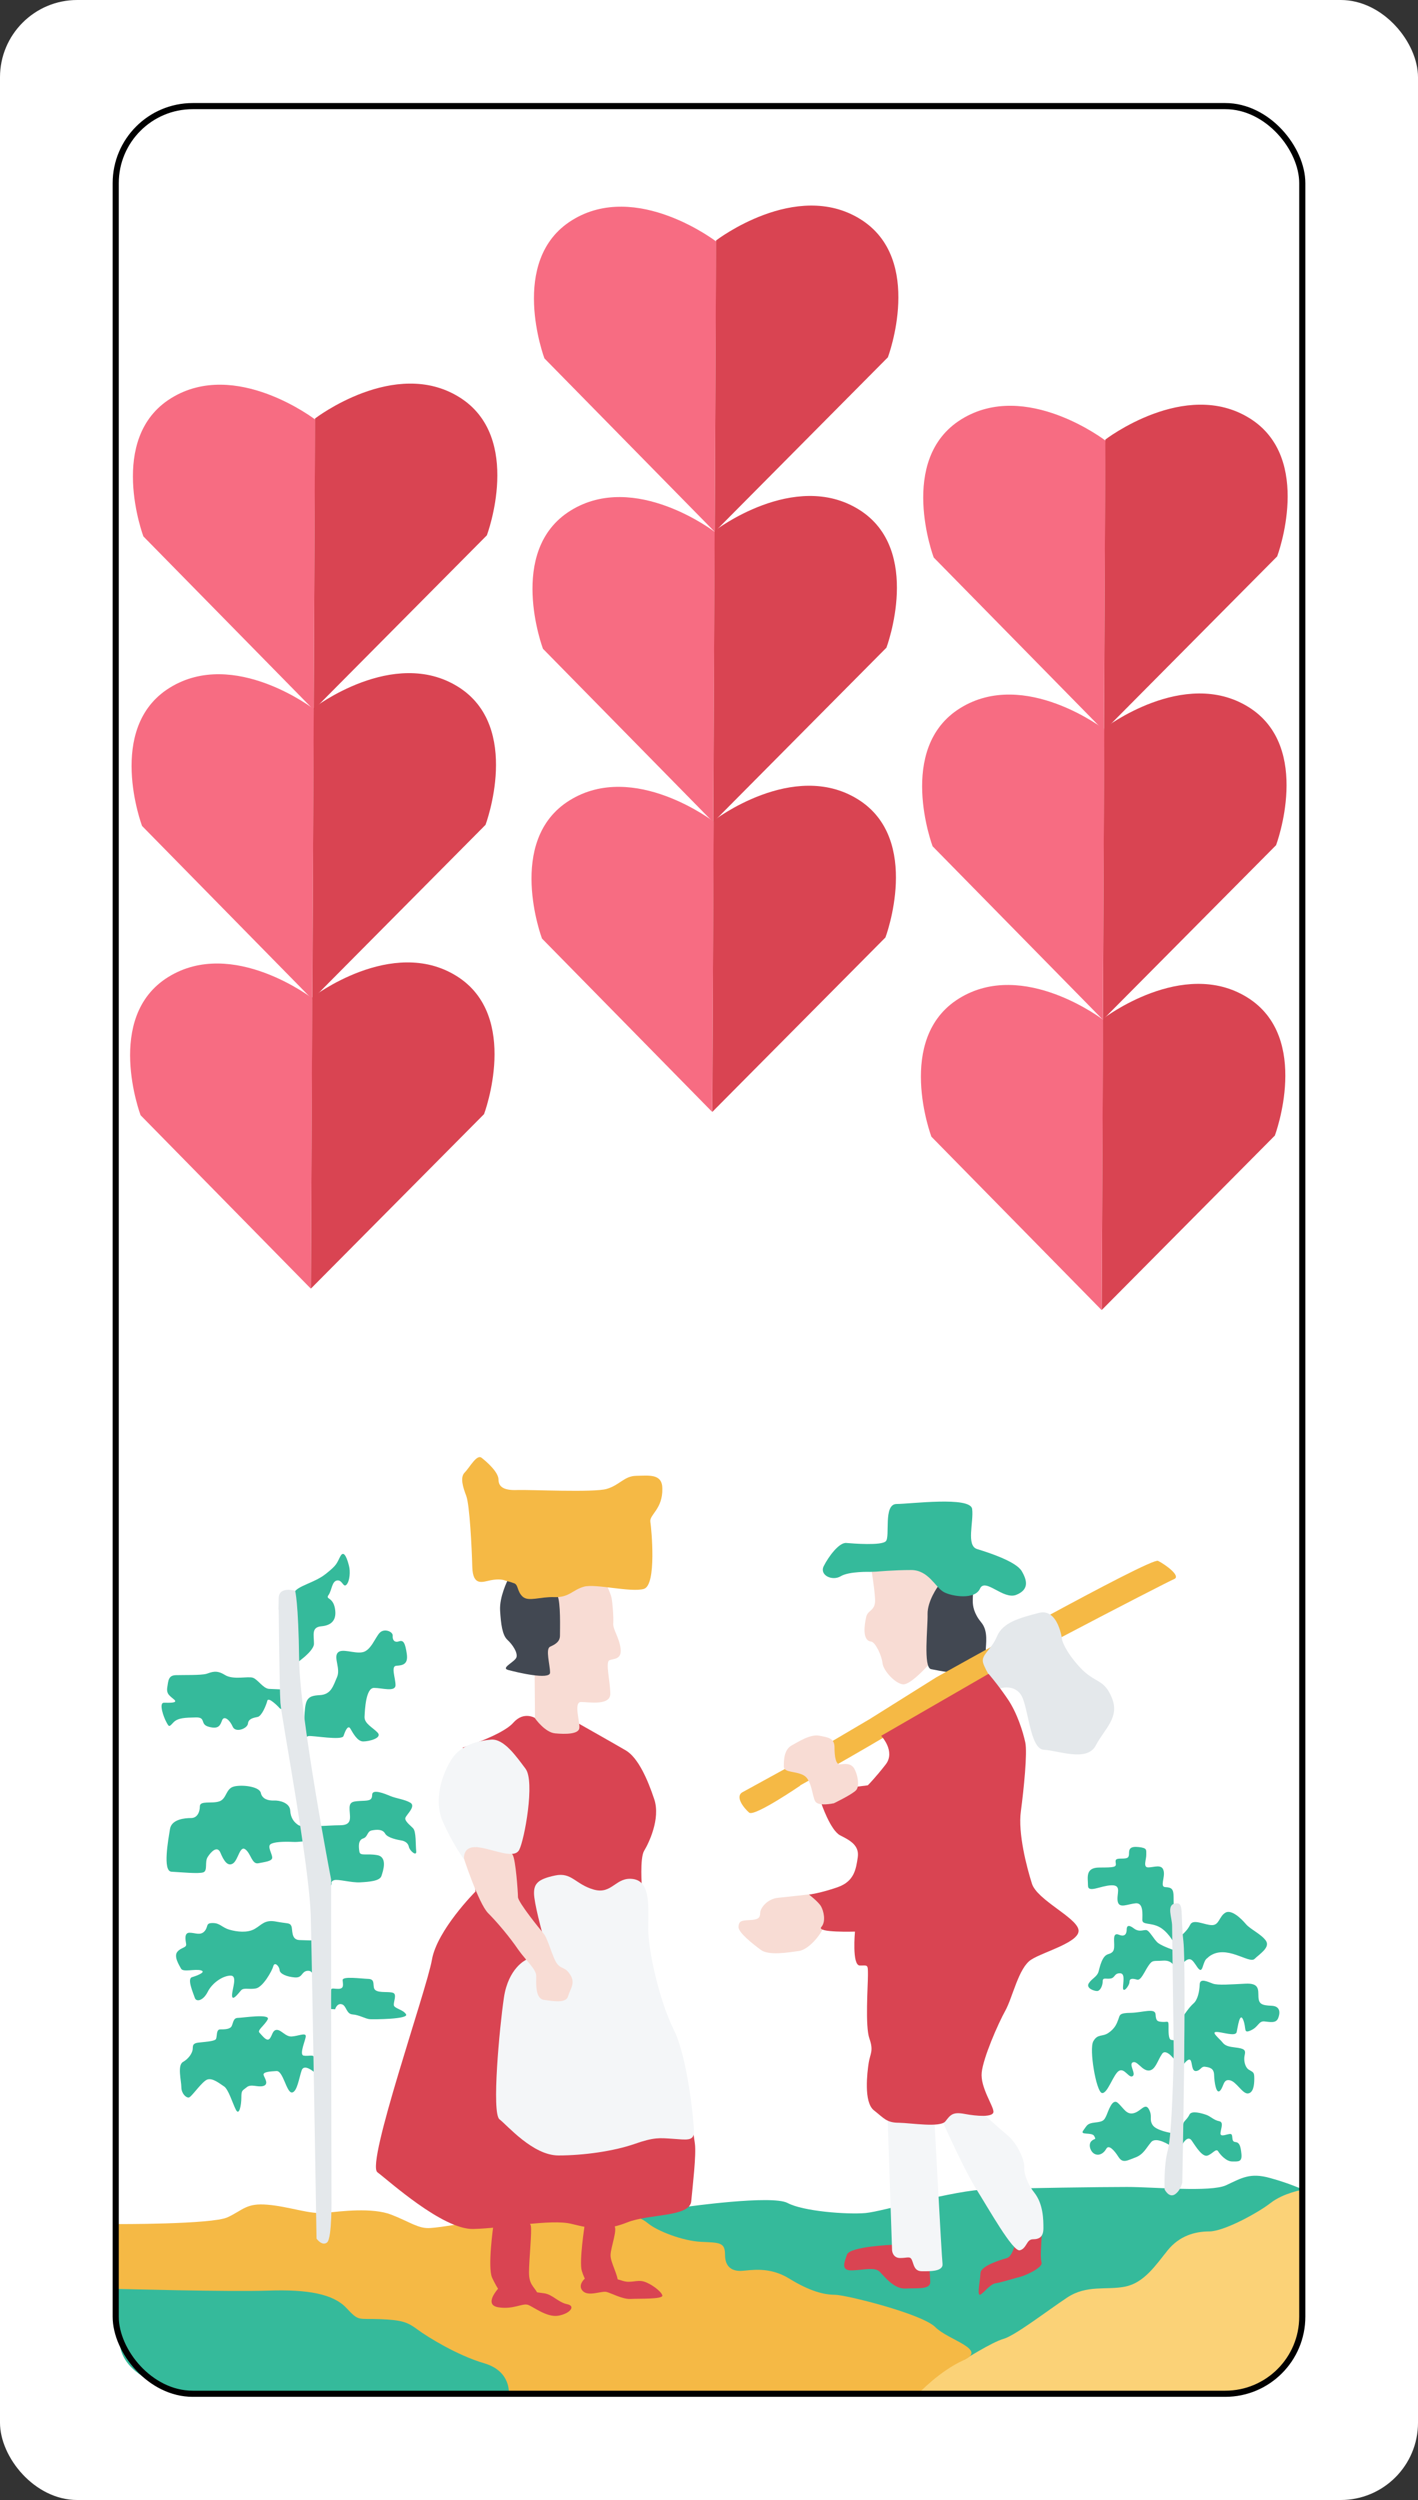
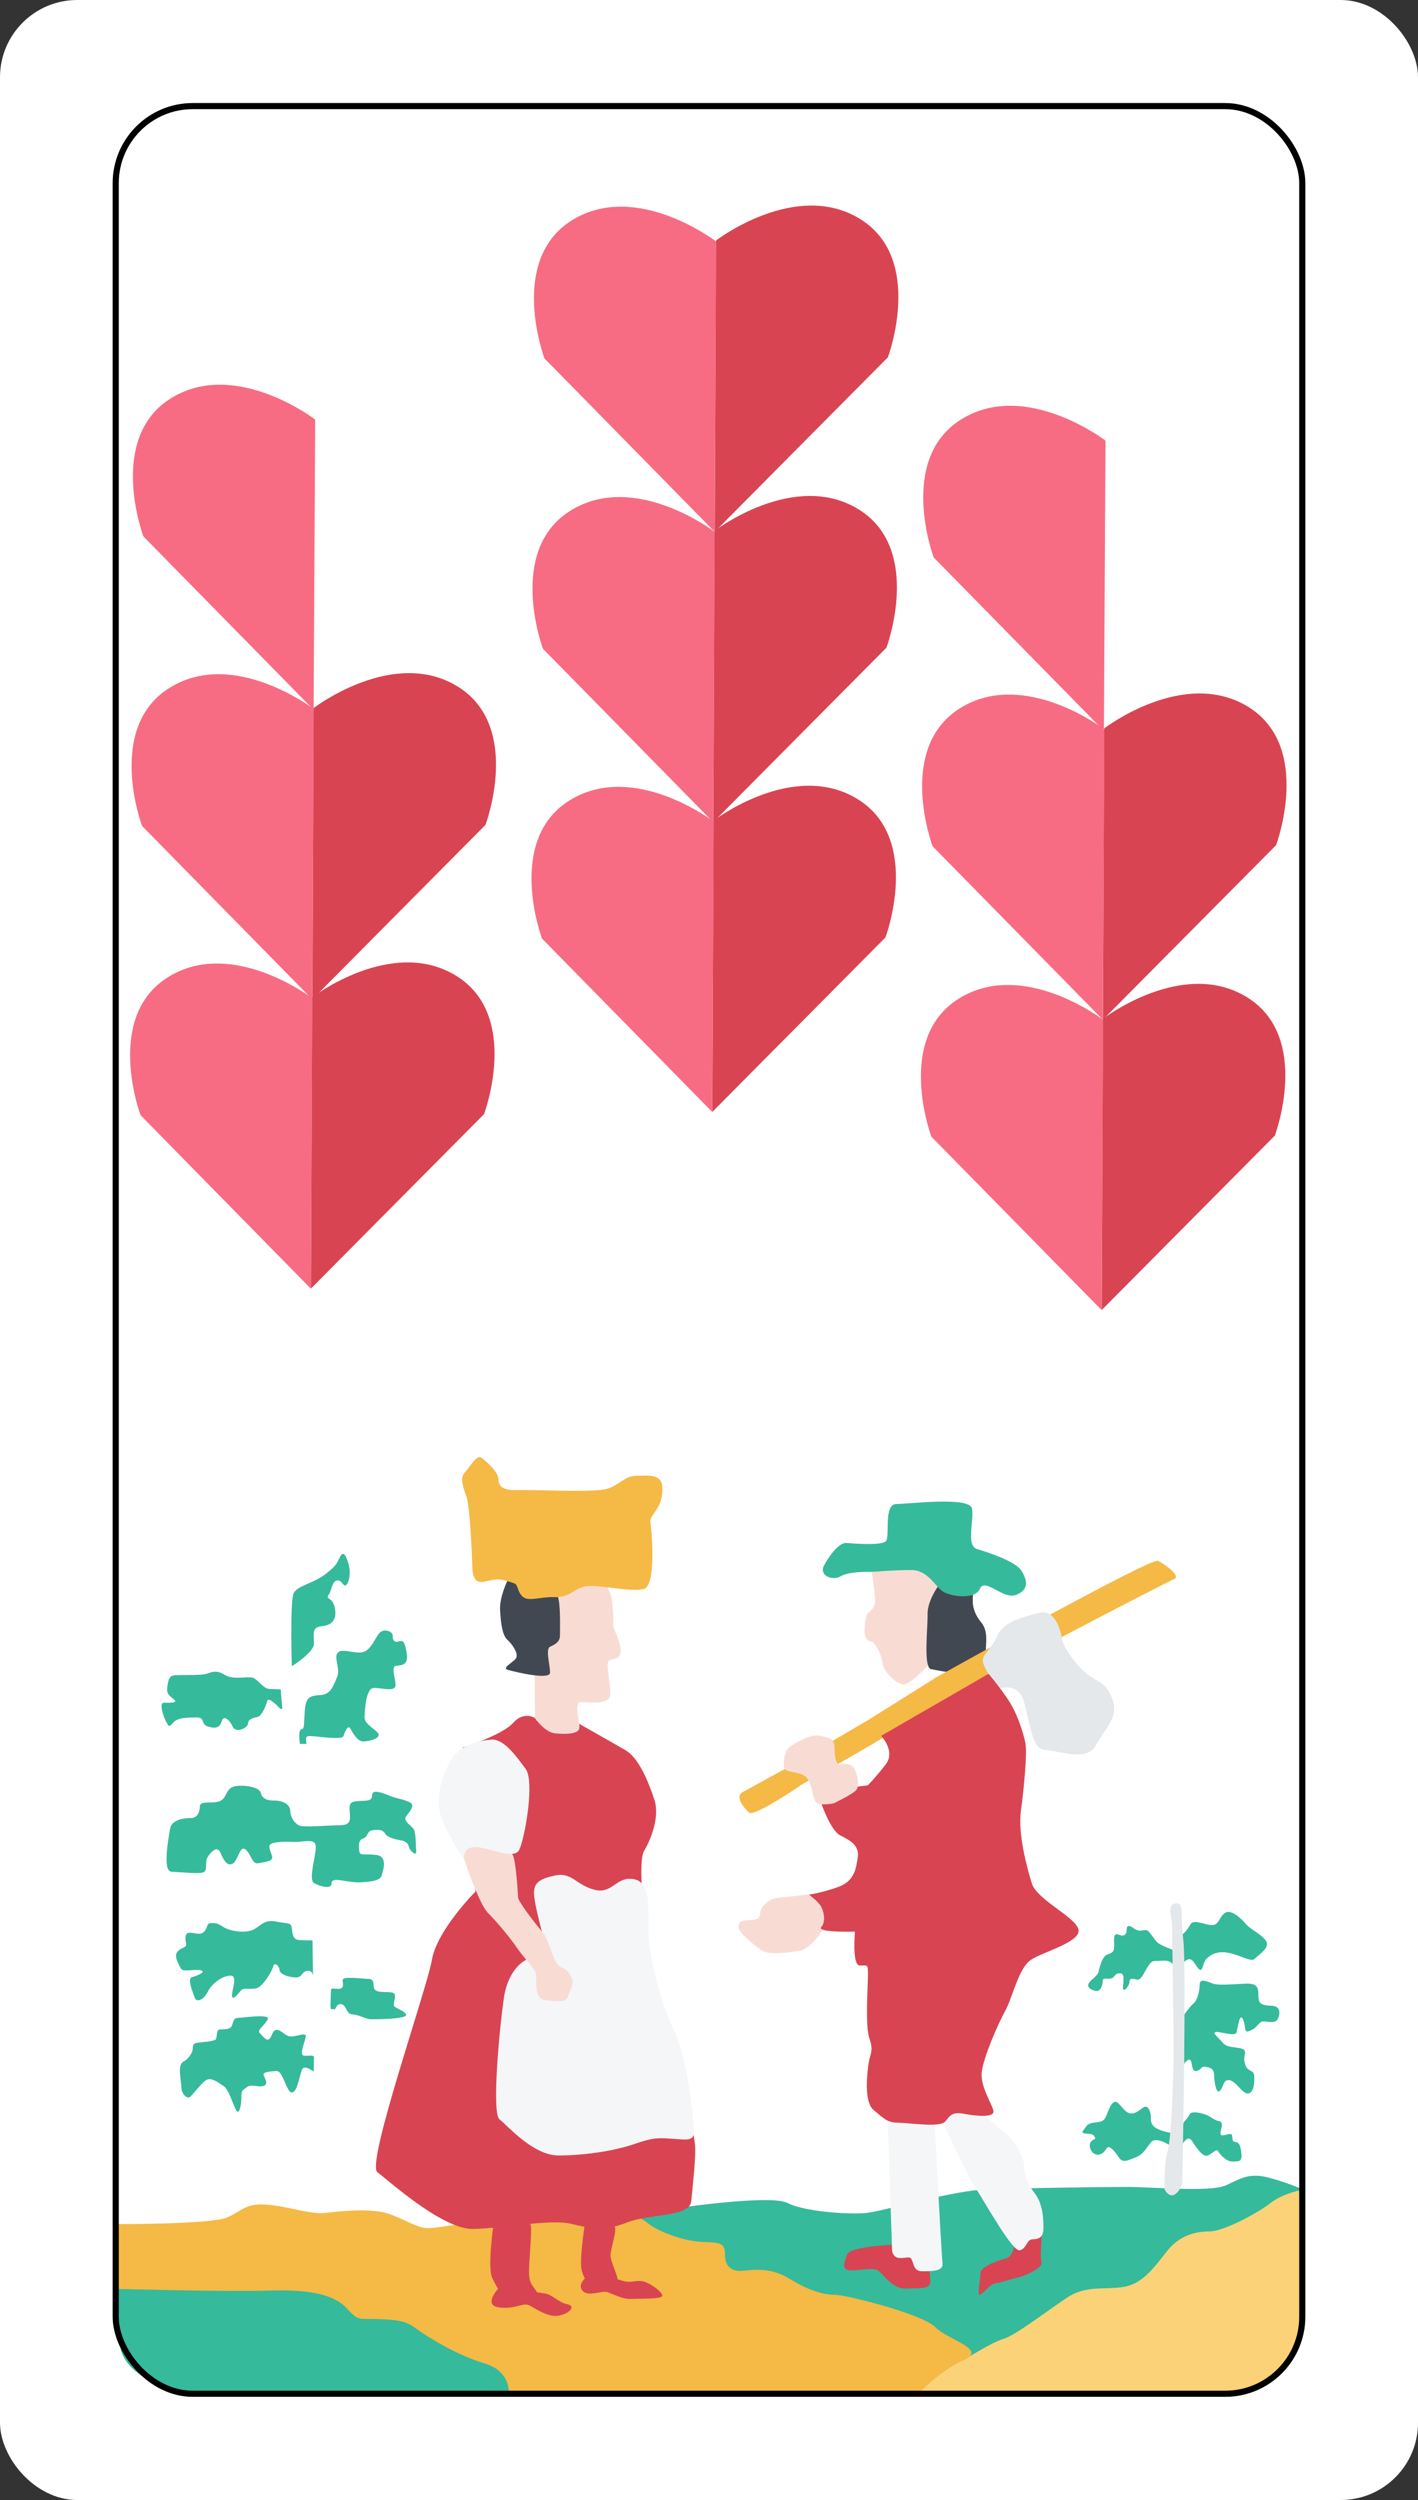
<svg xmlns="http://www.w3.org/2000/svg" width="11.58mm" height="20.404mm" viewBox="0 0 11.58 20.404" version="1.1" id="svg5" xml:space="preserve">
  <rect x="0" y="0" width="11.58" height="20.404" fill="#333333" stroke="none" />
  <defs id="defs2" />
  <g id="layer2" style="display:inline" transform="translate(-8.21,-9.798)">
    <rect style="display:inline;opacity:1;fill:#ffffff;fill-opacity:1;stroke:none;stroke-width:0.05;stroke-opacity:1" id="rect11075" width="11.58" height="20.404" x="8.21" y="9.798" ry="0.631" />
    <g id="layer4" style="display:inline">
      <path style="display:inline;opacity:1;fill:#fbd277;fill-opacity:1;stroke-width:0.05" d="m 15.691,29.328 2.643,-3.24e-4 c 0,0 0.509,-0.086 0.509,-0.549 0,-0.464 -0.005,-1.109 -0.005,-1.109 l -0.09,0.023 -0.241,0.1 -0.377,0.191 -0.391,0.082 -0.236,0.327 -0.55,0.1 -0.545,0.364 -0.345,0.082 z" id="path360" />
      <path style="display:inline;opacity:1;fill:#35ba9b;fill-opacity:1;stroke-width:0.05" d="m 13.81,27.81 c 0,0 0.704,-0.1 0.832,-0.032 0.127,0.068 0.486,0.095 0.636,0.082 0.15,-0.014 0.704,-0.186 1.009,-0.195 0.304,-0.009 0.909,-0.018 1.127,-0.018 0.218,0 0.682,0.045 0.809,-0.014 0.127,-0.059 0.195,-0.105 0.359,-0.059 0.164,0.045 0.269,0.095 0.269,0.095 0,0 -0.16,0.027 -0.265,0.109 -0.105,0.082 -0.382,0.232 -0.5,0.232 -0.118,0 -0.245,0.036 -0.341,0.155 -0.095,0.118 -0.191,0.264 -0.345,0.295 -0.154,0.032 -0.314,-0.018 -0.477,0.091 -0.164,0.109 -0.423,0.309 -0.518,0.336 -0.095,0.027 -0.32,0.17 -0.32,0.17 l -0.271,-0.247 -0.191,-0.109 -0.586,-0.136 -0.314,-0.064 -0.173,-0.118 -0.513,-0.05 0.041,-0.173 -0.559,-0.132 -0.159,-0.15 z" id="path358" />
      <path style="display:inline;opacity:1;fill:#f5b945;fill-opacity:1;stroke-width:0.05" d="m 9.156,28.48 -0.007,-0.53 c 0,0 0.794,0.004 0.921,-0.056 0.127,-0.06 0.152,-0.117 0.325,-0.102 0.173,0.014 0.35,0.081 0.473,0.067 0.124,-0.014 0.381,-0.046 0.537,0.014 0.155,0.06 0.222,0.117 0.321,0.109 0.099,-0.007 0.293,-0.042 0.293,-0.042 l 1.388,-0.039 c 0,0 0.025,-0.014 0.099,0.046 0.074,0.06 0.279,0.141 0.431,0.148 0.152,0.007 0.194,0.004 0.194,0.106 0,0.102 0.06,0.134 0.134,0.131 0.074,-0.004 0.226,-0.039 0.392,0.064 0.166,0.102 0.282,0.131 0.371,0.131 0.088,0 0.711,0.155 0.82,0.264 0.109,0.109 0.431,0.18 0.231,0.27 -0.199,0.09 -0.366,0.27 -0.366,0.27 l -3.457,-6.44e-4 -0.745,-0.513 -0.469,-0.077 -0.141,-0.167 -0.501,-0.051 z" id="path356" />
      <path style="display:inline;opacity:1;fill:#35ba9b;fill-opacity:1;stroke-width:0.05" d="m 9.156,28.494 0.035,0.441 c 0,0 -0.011,0.442 1.052,0.413 1.063,-0.028 2.122,-0.018 2.122,-0.018 0,0 0.018,-0.18 -0.201,-0.244 -0.219,-0.064 -0.463,-0.215 -0.544,-0.275 -0.081,-0.06 -0.124,-0.078 -0.307,-0.085 -0.184,-0.007 -0.169,0.021 -0.275,-0.092 -0.106,-0.113 -0.314,-0.152 -0.636,-0.141 -0.321,0.011 -1.239,-0.014 -1.239,-0.014 z" id="path354" />
    </g>
    <g id="layer5">
      <path id="path1633" style="opacity:1;fill:#d94452;fill-opacity:1;stroke:none;stroke-width:0.05" d="m 12.984,27.963 c 0,0 -0.045,0.292 -0.023,0.368 0.023,0.077 0.066,0.149 0.129,0.149 0.063,0 0.167,0.02 0.167,-0.05 0,-0.07 -0.061,-0.163 -0.061,-0.226 0,-0.063 0.066,-0.228 0.025,-0.242 -0.041,-0.014 -0.237,0 -0.237,0 z m 0.002,0.432 c 0,0 -0.063,0.054 -0.016,0.102 0.047,0.047 0.154,-0.004 0.194,0.007 0.041,0.011 0.131,0.061 0.197,0.057 0.066,-0.004 0.267,0.004 0.258,-0.029 -0.009,-0.034 -0.095,-0.097 -0.151,-0.113 -0.057,-0.016 -0.104,0.014 -0.167,-0.004 -0.063,-0.018 -0.106,-0.034 -0.106,-0.034 z" />
      <path id="path1625" style="opacity:1;fill:#d94452;fill-opacity:1;stroke:none;stroke-width:0.05" d="m 12.239,27.963 c 0,0 -0.049,0.341 -0.01,0.425 0.04,0.084 0.094,0.183 0.168,0.178 0.074,-0.005 0.232,0 0.202,-0.054 -0.03,-0.054 -0.069,-0.069 -0.069,-0.168 0,-0.099 0.025,-0.336 0.015,-0.38 -0.01,-0.044 -0.074,-0.049 -0.074,-0.049 z m 0.04,0.513 c 0,0 -0.123,0.133 0,0.153 0.123,0.02 0.197,-0.035 0.242,-0.02 0.044,0.015 0.153,0.104 0.247,0.089 0.094,-0.015 0.148,-0.079 0.074,-0.094 -0.074,-0.015 -0.118,-0.079 -0.188,-0.089 -0.069,-0.01 -0.163,-0.02 -0.163,-0.02 z" />
      <path style="display:inline;opacity:1;fill:#35ba9b;fill-opacity:1;stroke-width:0.05" d="m 10.772,26.707 c 0,0 -0.078,-0.067 -0.098,-0.013 -0.02,0.054 -0.037,0.182 -0.081,0.182 -0.044,0 -0.071,-0.179 -0.125,-0.175 -0.054,0.003 -0.115,0.007 -0.105,0.034 0.01,0.027 0.044,0.074 -0.003,0.088 -0.047,0.013 -0.098,-0.02 -0.135,0.01 -0.037,0.03 -0.044,0.024 -0.044,0.084 0,0.061 -0.017,0.152 -0.044,0.101 -0.027,-0.051 -0.061,-0.169 -0.098,-0.192 -0.037,-0.024 -0.088,-0.067 -0.132,-0.057 -0.044,0.01 -0.132,0.145 -0.155,0.148 -0.024,0.003 -0.061,-0.034 -0.061,-0.084 0,-0.051 -0.034,-0.179 0.013,-0.206 0.047,-0.027 0.071,-0.067 0.078,-0.094 0.007,-0.027 -0.01,-0.057 0.047,-0.064 0.057,-0.007 0.135,-0.01 0.145,-0.03 0.01,-0.02 0,-0.078 0.034,-0.078 0.034,0 0.081,0 0.094,-0.027 0.013,-0.027 0.013,-0.067 0.051,-0.067 0.037,0 0.27,-0.037 0.243,0.013 -0.027,0.051 -0.088,0.088 -0.067,0.108 0.02,0.02 0.057,0.074 0.081,0.051 0.024,-0.024 0.024,-0.074 0.061,-0.074 0.037,0 0.071,0.057 0.121,0.054 0.051,-0.003 0.115,-0.034 0.115,-0.003 0,0.03 -0.057,0.152 -0.017,0.159 0.04,0.007 0.084,-0.013 0.084,0.017 0,0.03 -0.003,0.118 -0.003,0.118 z" id="path3884" />
      <path style="display:inline;opacity:1;fill:#35ba9b;fill-opacity:1;stroke-width:0.05" d="m 10.947,26.196 c 0,0 0.015,-0.051 0.054,-0.04 0.039,0.01 0.035,0.079 0.088,0.083 0.052,0.003 0.108,0.037 0.142,0.039 0.034,0.002 0.319,0 0.295,-0.04 -0.024,-0.04 -0.098,-0.047 -0.1,-0.076 -0.002,-0.029 0.025,-0.083 -0.003,-0.098 -0.029,-0.015 -0.118,0.002 -0.148,-0.024 -0.03,-0.025 0.008,-0.089 -0.056,-0.091 -0.064,-0.002 -0.212,-0.024 -0.211,0.01 0.002,0.034 0.015,0.071 -0.035,0.071 -0.051,0 -0.061,-0.015 -0.061,0.03 0,0.046 -0.008,0.135 0.002,0.135 0.01,0 0.034,0.002 0.034,0.002 z" id="path4102" />
      <path style="display:inline;opacity:1;fill:#35ba9b;fill-opacity:1;stroke-width:0.05" d="m 10.766,25.932 c 0,0 0.003,-0.054 -0.046,-0.049 -0.049,0.005 -0.038,0.059 -0.102,0.054 -0.064,-0.005 -0.123,-0.028 -0.125,-0.061 -0.003,-0.033 -0.041,-0.069 -0.051,-0.031 -0.01,0.038 -0.084,0.171 -0.143,0.182 -0.059,0.01 -0.098,-0.009 -0.12,0.015 -0.023,0.026 -0.074,0.095 -0.074,0.041 0,-0.054 0.049,-0.164 -0.015,-0.161 -0.064,0.003 -0.148,0.061 -0.184,0.133 -0.036,0.072 -0.093,0.085 -0.105,0.049 -0.012,-0.038 -0.066,-0.156 -0.023,-0.169 0.043,-0.013 0.12,-0.043 0.072,-0.056 -0.049,-0.013 -0.144,0.017 -0.161,-0.013 -0.018,-0.032 -0.061,-0.1 -0.031,-0.138 0.031,-0.038 0.077,-0.031 0.072,-0.064 -0.005,-0.033 -0.018,-0.092 0.028,-0.092 0.046,0 0.089,0.026 0.123,-0.013 0.033,-0.038 0.005,-0.066 0.066,-0.066 0.061,0 0.074,0.036 0.136,0.054 0.061,0.018 0.146,0.028 0.205,-0.005 0.059,-0.033 0.082,-0.079 0.176,-0.061 0.095,0.018 0.112,0.008 0.125,0.036 0.013,0.028 -0.005,0.112 0.066,0.115 0.072,0.003 0.107,0.003 0.107,0.003 z" id="path4151" />
      <path style="display:inline;opacity:1;fill:#35ba9b;fill-opacity:1;stroke-width:0.05" d="m 10.919,25.175 c 0,0 -0.012,-0.022 0.02,-0.032 0.032,-0.01 0.14,0.022 0.212,0.018 0.072,-0.004 0.16,-0.01 0.174,-0.052 0.014,-0.042 0.052,-0.154 -0.034,-0.17 -0.086,-0.016 -0.14,0.01 -0.146,-0.028 -0.006,-0.038 -0.012,-0.094 0.03,-0.108 0.042,-0.014 0.03,-0.058 0.072,-0.066 0.042,-0.008 0.088,-0.01 0.108,0.026 0.02,0.036 0.107,0.052 0.132,0.056 0.027,0.004 0.056,0.02 0.062,0.052 0.006,0.032 0.066,0.084 0.06,0.034 -0.006,-0.05 0.001,-0.158 -0.026,-0.186 -0.024,-0.025 -0.072,-0.06 -0.062,-0.086 0.01,-0.026 0.088,-0.094 0.04,-0.122 -0.048,-0.028 -0.114,-0.034 -0.162,-0.054 -0.048,-0.02 -0.15,-0.062 -0.15,-0.01 0,0.052 -0.036,0.046 -0.102,0.05 -0.066,0.004 -0.086,0.01 -0.082,0.076 0.004,0.066 0.02,0.122 -0.08,0.122 -0.1,0 -0.303,0.022 -0.338,-8.73e-4 -0.035,-0.023 -0.064,-0.058 -0.067,-0.12 -0.004,-0.062 -0.086,-0.083 -0.132,-0.081 -0.046,0.002 -0.097,-0.011 -0.108,-0.062 -0.011,-0.051 -0.146,-0.069 -0.217,-0.053 -0.071,0.016 -0.06,0.101 -0.122,0.122 -0.062,0.021 -0.159,-0.009 -0.159,0.041 0,0.049 -0.023,0.095 -0.071,0.095 -0.048,0 -0.16,0.008 -0.173,0.09 -0.013,0.083 -0.062,0.344 0.012,0.348 0.074,0.004 0.224,0.019 0.261,0.005 0.037,-0.014 0.009,-0.085 0.035,-0.125 0.026,-0.041 0.078,-0.097 0.104,-0.035 0.026,0.062 0.058,0.116 0.102,0.088 0.044,-0.028 0.056,-0.15 0.102,-0.115 0.046,0.035 0.053,0.124 0.106,0.113 0.053,-0.011 0.113,-0.016 0.113,-0.046 0,-0.03 -0.041,-0.09 -0.014,-0.109 0.026,-0.019 0.104,-0.023 0.187,-0.019 0.083,0.004 0.183,-0.037 0.183,0.041 0,0.078 -0.064,0.272 -0.012,0.296 0.044,0.026 0.135,0.049 0.14,0.008 z" id="path4202" />
      <path style="display:inline;opacity:1;fill:#35ba9b;fill-opacity:1;stroke-width:0.05" d="m 10.486,23.731 c 0,0 -0.084,-0.088 -0.093,-0.052 -0.009,0.036 -0.045,0.125 -0.079,0.132 -0.034,0.007 -0.075,0.014 -0.079,0.054 -0.004,0.041 -0.102,0.079 -0.125,0.025 -0.023,-0.054 -0.07,-0.093 -0.086,-0.052 -0.016,0.041 -0.027,0.075 -0.107,0.054 -0.079,-0.02 -0.02,-0.079 -0.107,-0.077 -0.086,0.002 -0.147,0.002 -0.184,0.041 -0.036,0.039 -0.035,0.038 -0.058,-0.004 -0.021,-0.038 -0.064,-0.157 -0.019,-0.157 0.045,0 0.116,0.004 0.084,-0.025 -0.032,-0.029 -0.066,-0.043 -0.057,-0.1 0.009,-0.057 0.009,-0.098 0.07,-0.1 0.061,-0.002 0.206,0.002 0.25,-0.011 0.043,-0.014 0.082,-0.034 0.15,0.009 0.068,0.043 0.188,0.009 0.229,0.023 0.041,0.014 0.084,0.088 0.132,0.091 0.048,0.002 0.095,0.004 0.095,0.004 l 0.013,0.152 c 0,0 10e-4,0.013 -0.011,0.008 -0.012,-0.005 -0.018,-0.015 -0.018,-0.015 z" id="path4204" />
      <path style="display:inline;opacity:1;fill:#35ba9b;fill-opacity:1;stroke-width:0.05" d="m 10.713,24.031 c 0,-0.023 -0.018,-0.059 0.018,-0.064 0.036,-0.005 0.271,0.038 0.284,0 0.013,-0.038 0.036,-0.095 0.056,-0.061 0.02,0.033 0.056,0.105 0.105,0.105 0.049,0 0.158,-0.028 0.118,-0.072 -0.041,-0.043 -0.11,-0.074 -0.107,-0.13 0.003,-0.056 0.01,-0.235 0.077,-0.235 0.066,0 0.176,0.036 0.176,-0.023 0,-0.059 -0.041,-0.156 0.008,-0.158 0.049,-0.003 0.097,-0.01 0.084,-0.097 -0.013,-0.087 -0.026,-0.115 -0.064,-0.102 -0.038,0.013 -0.054,-0.013 -0.051,-0.046 0.003,-0.033 -0.069,-0.064 -0.107,-0.023 -0.038,0.041 -0.072,0.146 -0.141,0.158 -0.069,0.013 -0.169,-0.036 -0.202,0.005 -0.033,0.041 0.026,0.13 -0.005,0.199 -0.031,0.069 -0.046,0.141 -0.141,0.146 -0.095,0.005 -0.115,0.028 -0.123,0.141 -0.008,0.112 0,0.133 -0.028,0.138 -0.028,0.005 -0.011,0.119 -0.011,0.119 z" id="path4206" />
      <path style="display:inline;opacity:1;fill:#35ba9b;fill-opacity:1;stroke-width:0.05" d="m 10.597,23.395 c 0,0 0.177,-0.112 0.177,-0.182 0,-0.07 -0.023,-0.135 0.061,-0.142 0.083,-0.007 0.128,-0.052 0.11,-0.147 -0.018,-0.095 -0.079,-0.07 -0.052,-0.108 0.027,-0.038 0.027,-0.113 0.07,-0.119 0.043,-0.007 0.05,0.063 0.077,0.034 0.027,-0.029 0.032,-0.11 0.02,-0.153 -0.011,-0.043 -0.038,-0.138 -0.07,-0.079 -0.032,0.059 -0.023,0.068 -0.119,0.144 -0.097,0.077 -0.23,0.095 -0.262,0.156 -0.032,0.061 -0.016,0.597 -0.016,0.597 z" id="path4208" />
      <path style="display:inline;opacity:1;fill:#35ba9b;fill-opacity:1;stroke-width:0.05" d="m 17.768,27.31 c 0,0 -0.116,-0.078 -0.157,-0.029 -0.042,0.049 -0.062,0.1 -0.128,0.125 -0.066,0.024 -0.104,0.052 -0.139,-0.004 -0.035,-0.055 -0.08,-0.104 -0.1,-0.066 -0.021,0.038 -0.059,0.059 -0.094,0.042 -0.035,-0.017 -0.055,-0.076 -0.028,-0.104 0.028,-0.028 0.042,-0.007 0.024,-0.042 -0.017,-0.035 -0.121,-0.004 -0.09,-0.045 0.031,-0.042 0.031,-0.059 0.097,-0.066 0.066,-0.007 0.073,-0.017 0.09,-0.052 0.017,-0.035 0.049,-0.152 0.097,-0.107 0.049,0.045 0.069,0.097 0.128,0.083 0.059,-0.014 0.094,-0.09 0.125,-0.031 0.031,0.059 0,0.076 0.028,0.125 0.028,0.049 0.157,0.068 0.157,0.068 z" id="path4210" />
      <path style="display:inline;opacity:1;fill:#35ba9b;fill-opacity:1;stroke-width:0.05" d="m 17.867,27.298 c 0,0 0.042,-0.08 0.076,-0.028 0.035,0.052 0.087,0.135 0.128,0.121 0.042,-0.014 0.069,-0.062 0.087,-0.035 0.017,0.028 0.066,0.083 0.114,0.083 0.049,0 0.083,0.007 0.076,-0.062 -0.007,-0.069 -0.017,-0.094 -0.052,-0.097 -0.035,-0.004 -0.012,-0.06 -0.035,-0.065 -0.023,-0.005 -0.089,0.033 -0.084,-0.009 0.005,-0.042 0.028,-0.089 -0.012,-0.096 -0.04,-0.007 -0.07,-0.04 -0.105,-0.052 -0.035,-0.012 -0.119,-0.037 -0.136,-0.002 -0.016,0.035 -0.045,0.053 -0.05,0.071 -0.007,0.027 -0.008,0.171 -0.008,0.171 z" id="path4212" />
-       <path style="display:inline;opacity:1;fill:#35ba9b;fill-opacity:1;stroke-width:0.05" d="m 17.819,26.632 c 0,0 -0.082,-0.125 -0.119,-0.071 -0.037,0.053 -0.055,0.136 -0.11,0.136 -0.055,0 -0.093,-0.083 -0.129,-0.067 -0.036,0.016 0.03,0.095 -0.002,0.113 -0.031,0.018 -0.064,-0.068 -0.11,-0.044 -0.046,0.024 -0.095,0.193 -0.141,0.181 -0.046,-0.012 -0.105,-0.356 -0.07,-0.421 0.036,-0.065 0.073,-0.034 0.125,-0.07 0.052,-0.036 0.067,-0.074 0.08,-0.11 0.013,-0.036 0.006,-0.052 0.102,-0.053 0.096,-0.002 0.199,-0.043 0.202,0.013 0.003,0.056 0.016,0.058 0.056,0.061 0.04,0.003 0.05,-0.016 0.05,0.03 0,0.046 -0.003,0.113 0.022,0.117 0.025,0.004 0.04,0.004 0.04,0.004 z" id="path4214" />
      <path style="display:inline;opacity:1;fill:#35ba9b;fill-opacity:1;stroke-width:0.05" d="m 17.879,26.643 c 0,0 0.035,-0.049 0.052,-0.032 0.017,0.017 0.008,0.093 0.046,0.09 0.038,-0.003 0.041,-0.04 0.074,-0.035 0.033,0.005 0.073,0.009 0.074,0.068 0.002,0.059 0.017,0.161 0.049,0.127 0.032,-0.035 0.024,-0.095 0.078,-0.085 0.054,0.009 0.104,0.112 0.149,0.108 0.044,-0.005 0.052,-0.066 0.052,-0.12 0,-0.054 -0.006,-0.051 -0.043,-0.073 -0.036,-0.022 -0.044,-0.082 -0.036,-0.117 0.008,-0.035 0.008,-0.052 -0.051,-0.062 -0.059,-0.009 -0.1,-0.008 -0.128,-0.043 -0.028,-0.035 -0.098,-0.087 -0.051,-0.087 0.047,0 0.155,0.04 0.165,0.002 0.009,-0.038 0.025,-0.171 0.054,-0.1 0.028,0.071 -0.002,0.114 0.062,0.085 0.063,-0.028 0.063,-0.078 0.111,-0.073 0.047,0.005 0.093,0.016 0.111,-0.024 0.017,-0.04 0.024,-0.101 -0.054,-0.104 -0.078,-0.003 -0.103,-0.014 -0.106,-0.071 -0.003,-0.057 0.011,-0.116 -0.108,-0.109 -0.119,0.006 -0.222,0.014 -0.263,0 -0.041,-0.014 -0.108,-0.051 -0.109,0.008 -0.002,0.059 -0.017,0.125 -0.051,0.154 -0.033,0.028 -0.079,0.097 -0.079,0.097 z" id="path4216" />
      <path style="display:inline;opacity:1;fill:#35ba9b;fill-opacity:1;stroke-width:0.05" d="m 17.803,25.856 c 0,0 -0.016,-0.062 -0.095,-0.056 -0.079,0.006 -0.085,-0.009 -0.119,0.041 -0.034,0.05 -0.061,0.123 -0.093,0.114 -0.032,-0.009 -0.062,-0.014 -0.062,0.018 0,0.032 -0.058,0.104 -0.053,0.04 0.005,-0.064 0.014,-0.113 -0.03,-0.11 -0.044,0.003 -0.034,0.037 -0.072,0.043 -0.038,0.006 -0.064,-0.012 -0.064,0.023 0,0.035 -0.02,0.079 -0.046,0.079 -0.026,0 -0.093,-0.024 -0.067,-0.064 0.026,-0.04 0.067,-0.052 0.079,-0.094 0.012,-0.043 0.029,-0.129 0.079,-0.143 0.05,-0.014 0.049,-0.041 0.049,-0.079 0,-0.038 -0.012,-0.101 0.04,-0.079 0.052,0.021 0.062,-0.015 0.062,-0.043 0,-0.027 0.012,-0.044 0.056,-0.011 0.044,0.034 0.072,0.015 0.101,0.015 0.029,0 0.064,0.079 0.101,0.107 0.037,0.027 0.135,0.06 0.135,0.06 z" id="path4218" />
      <path style="display:inline;opacity:1;fill:#35ba9b;fill-opacity:1;stroke-width:0.05" d="m 17.845,25.859 c 0,0 0.044,-0.08 0.085,-0.07 0.041,0.009 0.077,0.138 0.101,0.064 0.024,-0.075 0.028,-0.062 0.052,-0.086 0.14,-0.106 0.327,0.062 0.372,0.019 0.045,-0.043 0.131,-0.095 0.092,-0.15 -0.039,-0.054 -0.127,-0.092 -0.163,-0.135 -0.036,-0.043 -0.118,-0.123 -0.168,-0.092 -0.051,0.032 -0.049,0.101 -0.108,0.101 -0.06,0 -0.153,-0.054 -0.178,-0.004 -0.024,0.051 -0.074,0.089 -0.081,0.097 -0.011,0.012 -0.004,0.253 -0.004,0.253 z" id="path4220" />
-       <path style="display:inline;opacity:1;fill:#35ba9b;fill-opacity:1;stroke-width:0.05" d="m 17.791,25.645 c 0,0 -0.046,-0.085 -0.116,-0.121 -0.071,-0.036 -0.136,-0.014 -0.136,-0.056 0,-0.042 0.011,-0.143 -0.055,-0.136 -0.066,0.006 -0.133,0.045 -0.146,-0.014 -0.013,-0.06 0.038,-0.136 -0.052,-0.133 -0.089,0.003 -0.191,0.066 -0.191,0.002 0,-0.064 -0.025,-0.147 0.094,-0.147 0.119,0 0.138,-0.003 0.133,-0.034 -0.005,-0.031 -0.002,-0.039 0.047,-0.039 0.049,0 0.061,-0.006 0.061,-0.042 0,-0.036 0.009,-0.06 0.08,-0.052 0.071,0.008 0.06,0.024 0.061,0.061 0.002,0.038 -0.03,0.105 0.016,0.105 0.045,0 0.11,-0.03 0.125,0.025 0.016,0.055 -0.034,0.135 0.016,0.136 0.05,0.002 0.066,0.016 0.066,0.078 0,0.063 0.006,0.307 0.006,0.307 z" id="path4222" />
-       <path style="display:inline;opacity:1;fill:#e4e8eb;fill-opacity:1;stroke-width:0.05" d="m 10.486,22.935 c 0,0 0.006,0.641 0.014,0.761 0.008,0.12 0.237,1.319 0.248,1.746 0.011,0.427 0.047,2.627 0.047,2.627 0,0 0.045,0.064 0.086,0.031 0.042,-0.033 0.036,-0.376 0.036,-0.376 l -0.003,-1.648 V 25.138 c 0,0 -0.255,-1.321 -0.261,-1.795 -0.006,-0.474 -0.033,-0.562 -0.033,-0.562 0,0 -0.13,-0.039 -0.134,0.058 -9.65e-4,0.07 -6.99e-4,0.043 -0.002,0.096 z" id="path4244" />
      <path style="display:inline;opacity:1;fill:#e4e8eb;fill-opacity:1;stroke-width:0.05" d="m 17.721,27.668 c 0,0 0.035,0.07 0.083,0.04 0.048,-0.031 0.061,-0.097 0.061,-0.097 0,0 0.035,-1.743 0.009,-1.971 -0.026,-0.228 0.009,-0.32 -0.066,-0.307 -0.075,0.013 -0.026,0.114 -0.026,0.184 0,0.07 0.013,0.935 0.013,1.018 0,0.083 -0.013,0.685 -0.048,0.812 -0.035,0.127 -0.026,0.32 -0.026,0.32 z" id="path4246" />
      <path style="display:inline;opacity:1;fill:#d94452;fill-opacity:1;stroke-width:0.05" d="m 12.093,25.236 c 0,0 -0.314,0.314 -0.356,0.558 -0.042,0.243 -0.54,1.661 -0.445,1.733 0.095,0.071 0.534,0.469 0.783,0.463 0.249,-0.006 0.635,-0.083 0.801,-0.042 0.166,0.042 0.279,0.059 0.457,-0.012 0.178,-0.071 0.51,-0.042 0.522,-0.172 0.012,-0.131 0.042,-0.38 0.03,-0.469 -0.012,-0.089 -0.047,-0.326 -0.047,-0.326 l -0.107,-0.54 -0.184,-0.433 -0.083,-0.599 -0.012,-0.196 c 0,0 -0.018,-0.237 0.018,-0.297 0.036,-0.059 0.136,-0.261 0.083,-0.421 -0.053,-0.16 -0.131,-0.338 -0.231,-0.398 -0.101,-0.059 -0.386,-0.22 -0.386,-0.22 l -0.131,0.065 -0.22,-0.107 c 0,0 -0.095,-0.065 -0.184,0.036 -0.089,0.101 -0.412,0.202 -0.412,0.202 z" id="path4282" />
      <path style="display:inline;opacity:1;fill:#f8dcd4;fill-opacity:1;stroke-width:0.05" d="m 12.579,23.822 c 0,0 0.081,0.116 0.165,0.123 0.084,0.008 0.19,0.007 0.197,-0.042 0.007,-0.049 -0.049,-0.214 0.014,-0.214 0.063,0 0.239,0.032 0.239,-0.067 0,-0.098 -0.042,-0.26 -0.007,-0.274 0.035,-0.014 0.102,-0.004 0.091,-0.095 -0.011,-0.091 -0.063,-0.155 -0.06,-0.204 0.004,-0.049 -0.006,-0.172 -0.014,-0.211 -0.008,-0.036 -0.042,-0.109 -0.042,-0.109 l -0.204,-0.004 -0.207,0.105 0.011,0.337 -0.095,0.081 0.018,0.186 -0.109,0.021 z" id="path4274" />
      <path style="display:inline;opacity:1;fill:#424852;fill-opacity:1;stroke-width:0.05" d="m 12.357,22.693 c 0,0 -0.07,0.137 -0.063,0.25 0.007,0.112 0.018,0.2 0.06,0.239 0.042,0.039 0.084,0.102 0.074,0.141 -0.011,0.039 -0.134,0.088 -0.067,0.105 0.067,0.018 0.341,0.084 0.341,0.021 0,-0.063 -0.039,-0.193 0,-0.211 0.039,-0.018 0.081,-0.039 0.081,-0.091 0,-0.053 0.007,-0.271 -0.021,-0.327 -0.028,-0.056 -0.404,-0.127 -0.404,-0.127 z" id="path4272" />
      <path style="display:inline;opacity:1;fill:#f5b945;fill-opacity:1;stroke-width:0.05" d="m 12.324,22.694 c 0,0 -0.038,-0.012 -0.105,0.001 -0.067,0.013 -0.147,0.053 -0.152,-0.107 -0.004,-0.16 -0.022,-0.508 -0.049,-0.58 -0.027,-0.071 -0.053,-0.152 -0.013,-0.192 0.04,-0.04 0.098,-0.152 0.138,-0.12 0.04,0.031 0.138,0.116 0.138,0.178 0,0.062 0.049,0.089 0.152,0.085 0.103,-0.004 0.624,0.022 0.731,-0.009 0.107,-0.031 0.143,-0.105 0.241,-0.107 0.105,-0.002 0.213,-0.019 0.214,0.103 0.004,0.169 -0.107,0.214 -0.098,0.272 0.009,0.058 0.053,0.517 -0.053,0.548 -0.107,0.031 -0.397,-0.045 -0.49,-0.018 -0.094,0.027 -0.12,0.089 -0.241,0.085 -0.12,-0.004 -0.21,0.04 -0.259,-0.004 -0.049,-0.045 -0.032,-0.102 -0.076,-0.111 -0.027,-0.01 -0.028,-0.01 -0.052,-0.016 z" id="path4270" />
      <path style="display:inline;opacity:1;fill:#f4f6f8;fill-opacity:1;stroke-width:0.05" d="m 12.505,25.794 c 0,0 -0.144,0.065 -0.18,0.309 -0.036,0.244 -0.101,0.941 -0.036,0.992 0.065,0.05 0.273,0.295 0.482,0.295 0.208,0 0.453,-0.036 0.618,-0.093 0.165,-0.058 0.208,-0.05 0.316,-0.043 0.108,0.007 0.172,0.022 0.172,-0.057 0,-0.079 -0.05,-0.604 -0.165,-0.834 -0.115,-0.23 -0.208,-0.64 -0.208,-0.819 0,-0.18 0.022,-0.388 -0.122,-0.41 -0.144,-0.022 -0.172,0.129 -0.323,0.086 -0.151,-0.043 -0.18,-0.144 -0.316,-0.115 -0.137,0.029 -0.172,0.065 -0.172,0.144 0,0.079 0.065,0.316 0.065,0.316 z" id="path4278" />
      <path style="display:inline;opacity:1;fill:#f8dcd4;fill-opacity:1;stroke-width:0.05" d="m 11.991,24.944 c 0,0 0.126,0.389 0.205,0.468 0.079,0.079 0.18,0.201 0.244,0.295 0.065,0.093 0.149,0.162 0.149,0.217 0,0.055 -0.01,0.186 0.062,0.196 0.072,0.01 0.182,0.031 0.198,-0.029 0.017,-0.06 0.062,-0.105 0.019,-0.174 -0.043,-0.069 -0.072,-0.045 -0.108,-0.091 -0.036,-0.045 -0.074,-0.203 -0.11,-0.246 -0.036,-0.043 -0.21,-0.258 -0.21,-0.299 0,-0.041 -0.019,-0.306 -0.043,-0.344 -0.024,-0.038 -0.048,-0.041 -0.048,-0.041 l -0.318,-0.032 z" id="path4280" />
      <path style="display:inline;opacity:1;fill:#f4f6f8;fill-opacity:1;stroke-width:0.05" d="m 12,24.973 c 0,0 -0.017,-0.108 0.104,-0.099 0.121,0.009 0.303,0.104 0.346,0.022 0.043,-0.082 0.13,-0.558 0.052,-0.662 -0.078,-0.104 -0.177,-0.246 -0.281,-0.238 -0.104,0.009 -0.246,0.043 -0.32,0.156 -0.074,0.112 -0.156,0.329 -0.074,0.515 0.082,0.186 0.173,0.307 0.173,0.307 z" id="path4276" />
      <path style="display:inline;opacity:1;fill:#f8dcd4;fill-opacity:1;stroke-width:0.05" d="m 15.794,23.384 c 0,0 -0.147,0.167 -0.21,0.161 -0.063,-0.006 -0.161,-0.112 -0.167,-0.173 -0.006,-0.06 -0.057,-0.17 -0.092,-0.176 -0.077,-0.007 -0.055,-0.141 -0.041,-0.202 0.014,-0.06 0.078,-0.046 0.072,-0.147 -0.006,-0.101 -0.029,-0.233 -0.029,-0.233 l 0.395,-0.023 0.161,0.144 -0.078,0.184 z" id="path4352" />
      <path style="display:inline;opacity:1;fill:#424852;fill-opacity:1;stroke-width:0.05" d="m 15.869,22.747 c 0,0 -0.086,0.118 -0.084,0.225 0.003,0.107 -0.037,0.438 0.029,0.449 0.066,0.012 0.233,0.052 0.282,0.009 0.049,-0.043 0.164,-0.104 0.164,-0.158 0,-0.055 0.023,-0.161 -0.037,-0.233 -0.06,-0.072 -0.069,-0.135 -0.069,-0.173 0,-0.037 0.003,-0.072 0.003,-0.072 z" id="path4350" />
      <path style="display:inline;opacity:1;fill:#35ba9b;fill-opacity:1;stroke-width:0.05" d="m 15.316,22.627 c 0,0 -0.171,-0.006 -0.241,0.036 -0.069,0.041 -0.175,-0.009 -0.138,-0.083 0.037,-0.074 0.124,-0.194 0.184,-0.189 0.06,0.005 0.286,0.023 0.323,-0.014 0.037,-0.037 -0.023,-0.304 0.088,-0.304 0.111,0 0.604,-0.065 0.617,0.041 0.014,0.106 -0.051,0.299 0.041,0.327 0.092,0.028 0.318,0.101 0.364,0.18 0.046,0.078 0.06,0.152 -0.046,0.194 -0.106,0.041 -0.253,-0.143 -0.295,-0.051 -0.041,0.092 -0.226,0.065 -0.295,0.028 -0.069,-0.037 -0.124,-0.18 -0.267,-0.18 -0.143,0 -0.283,0.013 -0.283,0.013 z" id="path4348" />
      <path style="display:inline;opacity:1;fill:#f5b945;fill-opacity:1;stroke-width:0.05" d="m 14.746,24.371 c 0,0 -0.376,0.257 -0.418,0.221 -0.042,-0.036 -0.119,-0.131 -0.054,-0.167 0.066,-0.036 0.37,-0.203 0.37,-0.203 l 0.669,-0.394 0.544,-0.341 c 0,0 1.751,-0.98 1.81,-0.95 0.06,0.03 0.191,0.125 0.131,0.149 -0.06,0.024 -1.679,0.86 -2.014,1.075 -0.335,0.215 -1.04,0.609 -1.04,0.609 z" id="path4354" />
      <path style="display:inline;opacity:1;fill:#e4e8eb;fill-opacity:1;stroke-width:0.05" d="m 16.359,23.583 c 0,0 0.119,-0.048 0.185,0.042 0.066,0.09 0.072,0.448 0.191,0.454 0.119,0.006 0.353,0.102 0.424,-0.036 0.072,-0.137 0.197,-0.227 0.131,-0.388 -0.066,-0.161 -0.137,-0.114 -0.263,-0.251 -0.125,-0.137 -0.143,-0.221 -0.143,-0.221 0,0 -0.03,-0.263 -0.191,-0.221 -0.161,0.042 -0.293,0.078 -0.341,0.191 -0.048,0.114 -0.131,0.149 -0.114,0.215 0.018,0.066 0.119,0.215 0.119,0.215 z" id="path4356" />
      <path style="display:inline;opacity:1;fill:#d94452;fill-opacity:1;stroke-width:0.05" d="m 15.496,28.119 c 0,0 -0.346,0.014 -0.369,0.08 -0.024,0.068 -0.051,0.132 0.042,0.129 0.093,-0.003 0.184,-0.03 0.225,0.011 0.041,0.041 0.118,0.143 0.212,0.137 0.093,-0.005 0.203,0.011 0.201,-0.055 -0.003,-0.066 -0.008,-0.115 -0.008,-0.115 l -0.096,-0.016 -0.044,-0.082 -0.104,0.003 z" id="path4368" />
      <path style="display:inline;opacity:1;fill:#f4f6f8;fill-opacity:1;stroke-width:0.05" d="m 15.459,27.094 0.036,1.071 c 0,0 0.004,0.062 0.066,0.062 0.062,0 0.082,-0.019 0.097,0.019 0.016,0.039 0.019,0.089 0.082,0.089 0.062,0 0.175,0.004 0.167,-0.062 -0.008,-0.066 -0.066,-1.17 -0.066,-1.17 z" id="path4364" />
      <path style="display:inline;opacity:1;fill:#d94452;fill-opacity:1;stroke-width:0.05" d="m 16.495,28.129 c 0,0 -0.021,0.087 -0.064,0.099 -0.043,0.012 -0.212,0.062 -0.214,0.122 -0.002,0.06 -0.031,0.188 -0.002,0.176 0.029,-0.012 0.079,-0.086 0.126,-0.093 0.048,-0.007 0.17,-0.046 0.206,-0.054 0.032,-0.008 0.178,-0.071 0.169,-0.114 -0.009,-0.043 -0.006,-0.075 -0.005,-0.107 0.002,-0.034 0.006,-0.118 0.006,-0.118 l -0.144,0.059 -0.045,0.052 z" id="path4370" />
      <path style="display:inline;opacity:1;fill:#f4f6f8;fill-opacity:1;stroke-width:0.05" d="m 15.909,27.117 c 0,0 0.176,0.393 0.274,0.548 0.098,0.155 0.299,0.515 0.356,0.499 0.057,-0.016 0.053,-0.09 0.106,-0.09 0.053,0 0.086,-0.02 0.086,-0.09 0,-0.07 -8.06e-4,-0.197 -0.074,-0.29 -0.045,-0.056 -0.086,-0.143 -0.082,-0.205 0.004,-0.061 -0.057,-0.196 -0.135,-0.262 -0.078,-0.065 -0.2,-0.176 -0.2,-0.176 l -0.246,-0.023 z" id="path4366" />
      <path style="display:inline;opacity:1;fill:#f8dcd4;fill-opacity:1;stroke-width:0.05" d="m 14.828,25.258 c 0,0 0.133,0.081 0.13,0.188 -0.003,0.107 -0.136,0.263 -0.223,0.275 -0.087,0.012 -0.246,0.04 -0.312,-0.009 -0.066,-0.049 -0.185,-0.142 -0.182,-0.188 0.003,-0.046 0.02,-0.052 0.09,-0.055 0.069,-0.003 0.087,-0.017 0.087,-0.058 0,-0.04 0.058,-0.116 0.147,-0.124 0.09,-0.009 0.263,-0.029 0.263,-0.029 z" id="path4360" />
      <path style="display:inline;opacity:1;fill:#d94452;fill-opacity:1;stroke-width:0.05" d="m 14.916,24.513 c 0,0 0.075,0.224 0.156,0.265 0.082,0.041 0.156,0.082 0.143,0.177 -0.014,0.095 -0.027,0.197 -0.163,0.245 -0.136,0.048 -0.235,0.061 -0.235,0.061 0,0 0.077,0.059 0.098,0.096 0.02,0.034 0.043,0.123 0.002,0.169 -0.041,0.047 0.275,0.037 0.275,0.037 0,0 -0.026,0.277 0.04,0.277 0.066,0 0.066,-0.012 0.066,0.078 0,0.09 -0.024,0.416 0.012,0.518 0.036,0.102 0.006,0.121 -0.006,0.199 -0.012,0.078 -0.042,0.319 0.042,0.386 0.084,0.066 0.104,0.102 0.205,0.102 0.102,0.002 0.338,0.042 0.38,-0.012 0.042,-0.054 0.06,-0.078 0.157,-0.06 0.096,0.018 0.235,0.03 0.235,-0.018 0,-0.048 -0.108,-0.199 -0.096,-0.319 0.012,-0.121 0.133,-0.398 0.193,-0.506 0.06,-0.108 0.108,-0.35 0.211,-0.416 0.102,-0.066 0.41,-0.145 0.386,-0.247 -0.024,-0.102 -0.338,-0.241 -0.38,-0.374 -0.042,-0.133 -0.115,-0.41 -0.09,-0.591 0.024,-0.181 0.054,-0.476 0.036,-0.561 -0.018,-0.084 -0.066,-0.241 -0.145,-0.356 -0.078,-0.115 -0.155,-0.204 -0.155,-0.204 L 15.406,23.965 c 0,0 0.121,0.127 0.036,0.235 -0.084,0.108 -0.145,0.169 -0.145,0.169 l -0.096,0.012 z" id="path4362" />
      <path style="display:inline;opacity:1;fill:#f8dcd4;fill-opacity:1;stroke-width:0.05" d="m 15.016,24.516 c 0,0 -0.124,0.028 -0.149,-0.017 -0.025,-0.045 -0.028,-0.175 -0.093,-0.211 -0.065,-0.037 -0.163,-0.02 -0.163,-0.073 0,-0.054 0.002,-0.138 0.065,-0.172 0.059,-0.032 0.152,-0.093 0.225,-0.079 0.073,0.014 0.124,0.02 0.124,0.096 0,0.076 0.011,0.141 0.045,0.138 0.034,-0.003 0.087,-0.014 0.116,0.034 0.028,0.048 0.045,0.141 0.017,0.175 -0.028,0.034 -0.186,0.11 -0.186,0.11 z" id="path4358" />
    </g>
    <g id="layer3" transform="translate(-0.027)" style="display:inline">
      <g id="layer11" style="display:inline" transform="translate(-95.112,-83.528)">
        <path style="display:inline;opacity:1;fill:#f76c82;fill-opacity:1;stroke-width:0.265" d="m 105.923,96.752 -0.013,2.367 -1.39,-1.415 c 0,0 -0.301,-0.802 0.226,-1.128 0.526,-0.326 1.178,0.175 1.178,0.175 z" id="path82306" />
-         <path style="display:inline;fill:#d94452;fill-opacity:1;stroke-width:0.265" d="m 105.922,96.743 -0.011,2.376 1.414,-1.424 c 0,0 0.301,-0.802 -0.226,-1.128 -0.526,-0.326 -1.178,0.175 -1.178,0.175 z" id="path82306-2" />
      </g>
      <g id="layer11-0" style="display:inline" transform="translate(-95.123,-81.165)">
        <path style="display:inline;opacity:1;fill:#f76c82;fill-opacity:1;stroke-width:0.265" d="m 105.923,96.752 -0.013,2.367 -1.39,-1.415 c 0,0 -0.301,-0.802 0.226,-1.128 0.526,-0.326 1.178,0.175 1.178,0.175 z" id="path82306-4" />
        <path style="display:inline;fill:#d94452;fill-opacity:1;stroke-width:0.265" d="m 105.922,96.743 -0.011,2.376 1.414,-1.424 c 0,0 0.301,-0.802 -0.226,-1.128 -0.526,-0.326 -1.178,0.175 -1.178,0.175 z" id="path82306-2-0" />
      </g>
      <g id="layer11-9" style="display:inline" transform="translate(-95.135,-78.804)">
        <path style="display:inline;opacity:1;fill:#f76c82;fill-opacity:1;stroke-width:0.265" d="m 105.923,96.752 -0.013,2.367 -1.39,-1.415 c 0,0 -0.301,-0.802 0.226,-1.128 0.526,-0.326 1.178,0.175 1.178,0.175 z" id="path82306-24" />
        <path style="display:inline;fill:#d94452;fill-opacity:1;stroke-width:0.265" d="m 105.922,96.743 -0.011,2.376 1.414,-1.424 c 0,0 0.301,-0.802 -0.226,-1.128 -0.526,-0.326 -1.178,0.175 -1.178,0.175 z" id="path82306-2-9" />
      </g>
      <g id="layer11-2" style="display:inline" transform="translate(-91.837,-84.981)">
        <path style="display:inline;opacity:1;fill:#f76c82;fill-opacity:1;stroke-width:0.265" d="m 105.923,96.752 -0.013,2.367 -1.39,-1.415 c 0,0 -0.301,-0.802 0.226,-1.128 0.526,-0.326 1.178,0.175 1.178,0.175 z" id="path82306-9" />
        <path style="display:inline;fill:#d94452;fill-opacity:1;stroke-width:0.265" d="m 105.922,96.743 -0.011,2.376 1.414,-1.424 c 0,0 0.301,-0.802 -0.226,-1.128 -0.526,-0.326 -1.178,0.175 -1.178,0.175 z" id="path82306-2-1" />
      </g>
      <g id="layer11-09" style="display:inline" transform="translate(-91.849,-82.611)">
        <path style="display:inline;opacity:1;fill:#f76c82;fill-opacity:1;stroke-width:0.265" d="m 105.923,96.752 -0.013,2.367 -1.39,-1.415 c 0,0 -0.301,-0.802 0.226,-1.128 0.526,-0.326 1.178,0.175 1.178,0.175 z" id="path82306-3" />
        <path style="display:inline;fill:#d94452;fill-opacity:1;stroke-width:0.265" d="m 105.922,96.743 -0.011,2.376 1.414,-1.424 c 0,0 0.301,-0.802 -0.226,-1.128 -0.526,-0.326 -1.178,0.175 -1.178,0.175 z" id="path82306-2-00" />
      </g>
      <g id="layer11-3" style="display:inline" transform="translate(-91.857,-80.246)">
-         <path style="display:inline;opacity:1;fill:#f76c82;fill-opacity:1;stroke-width:0.265" d="m 105.923,96.752 -0.013,2.367 -1.39,-1.415 c 0,0 -0.301,-0.802 0.226,-1.128 0.526,-0.326 1.178,0.175 1.178,0.175 z" id="path82306-0" />
+         <path style="display:inline;opacity:1;fill:#f76c82;fill-opacity:1;stroke-width:0.265" d="m 105.923,96.752 -0.013,2.367 -1.39,-1.415 c 0,0 -0.301,-0.802 0.226,-1.128 0.526,-0.326 1.178,0.175 1.178,0.175 " id="path82306-0" />
        <path style="display:inline;fill:#d94452;fill-opacity:1;stroke-width:0.265" d="m 105.922,96.743 -0.011,2.376 1.414,-1.424 c 0,0 0.301,-0.802 -0.226,-1.128 -0.526,-0.326 -1.178,0.175 -1.178,0.175 z" id="path82306-2-19" />
      </g>
      <g id="layer11-8" style="display:inline" transform="translate(-88.658,-83.356)">
        <path style="display:inline;opacity:1;fill:#f76c82;fill-opacity:1;stroke-width:0.265" d="m 105.923,96.752 -0.013,2.367 -1.39,-1.415 c 0,0 -0.301,-0.802 0.226,-1.128 0.526,-0.326 1.178,0.175 1.178,0.175 z" id="path82306-6" />
-         <path style="display:inline;fill:#d94452;fill-opacity:1;stroke-width:0.265" d="m 105.922,96.743 -0.011,2.376 1.414,-1.424 c 0,0 0.301,-0.802 -0.226,-1.128 -0.526,-0.326 -1.178,0.175 -1.178,0.175 z" id="path82306-2-90" />
      </g>
      <g id="layer11-1" style="display:inline" transform="translate(-88.667,-80.999)">
        <path style="display:inline;opacity:1;fill:#f76c82;fill-opacity:1;stroke-width:0.265" d="m 105.923,96.752 -0.013,2.367 -1.39,-1.415 c 0,0 -0.301,-0.802 0.226,-1.128 0.526,-0.326 1.178,0.175 1.178,0.175 z" id="path82306-64" />
        <path style="display:inline;fill:#d94452;fill-opacity:1;stroke-width:0.265" d="m 105.922,96.743 -0.011,2.376 1.414,-1.424 c 0,0 0.301,-0.802 -0.226,-1.128 -0.526,-0.326 -1.178,0.175 -1.178,0.175 z" id="path82306-2-4" />
      </g>
      <g id="layer11-86" style="display:inline" transform="translate(-88.677,-78.629)">
        <path style="display:inline;opacity:1;fill:#f76c82;fill-opacity:1;stroke-width:0.265" d="m 105.923,96.752 -0.013,2.367 -1.39,-1.415 c 0,0 -0.301,-0.802 0.226,-1.128 0.526,-0.326 1.178,0.175 1.178,0.175 z" id="path82306-1" />
        <path style="display:inline;fill:#d94452;fill-opacity:1;stroke-width:0.265" d="m 105.922,96.743 -0.011,2.376 1.414,-1.424 c 0,0 0.301,-0.802 -0.226,-1.128 -0.526,-0.326 -1.178,0.175 -1.178,0.175 z" id="path82306-2-40" />
      </g>
    </g>
    <rect style="opacity:1;fill:none;fill-opacity:1;stroke:#000000;stroke-width:0.05;stroke-opacity:1" id="rect10790" width="9.69" height="18.671" x="9.155" y="10.664" ry="0.629" />
  </g>
</svg>